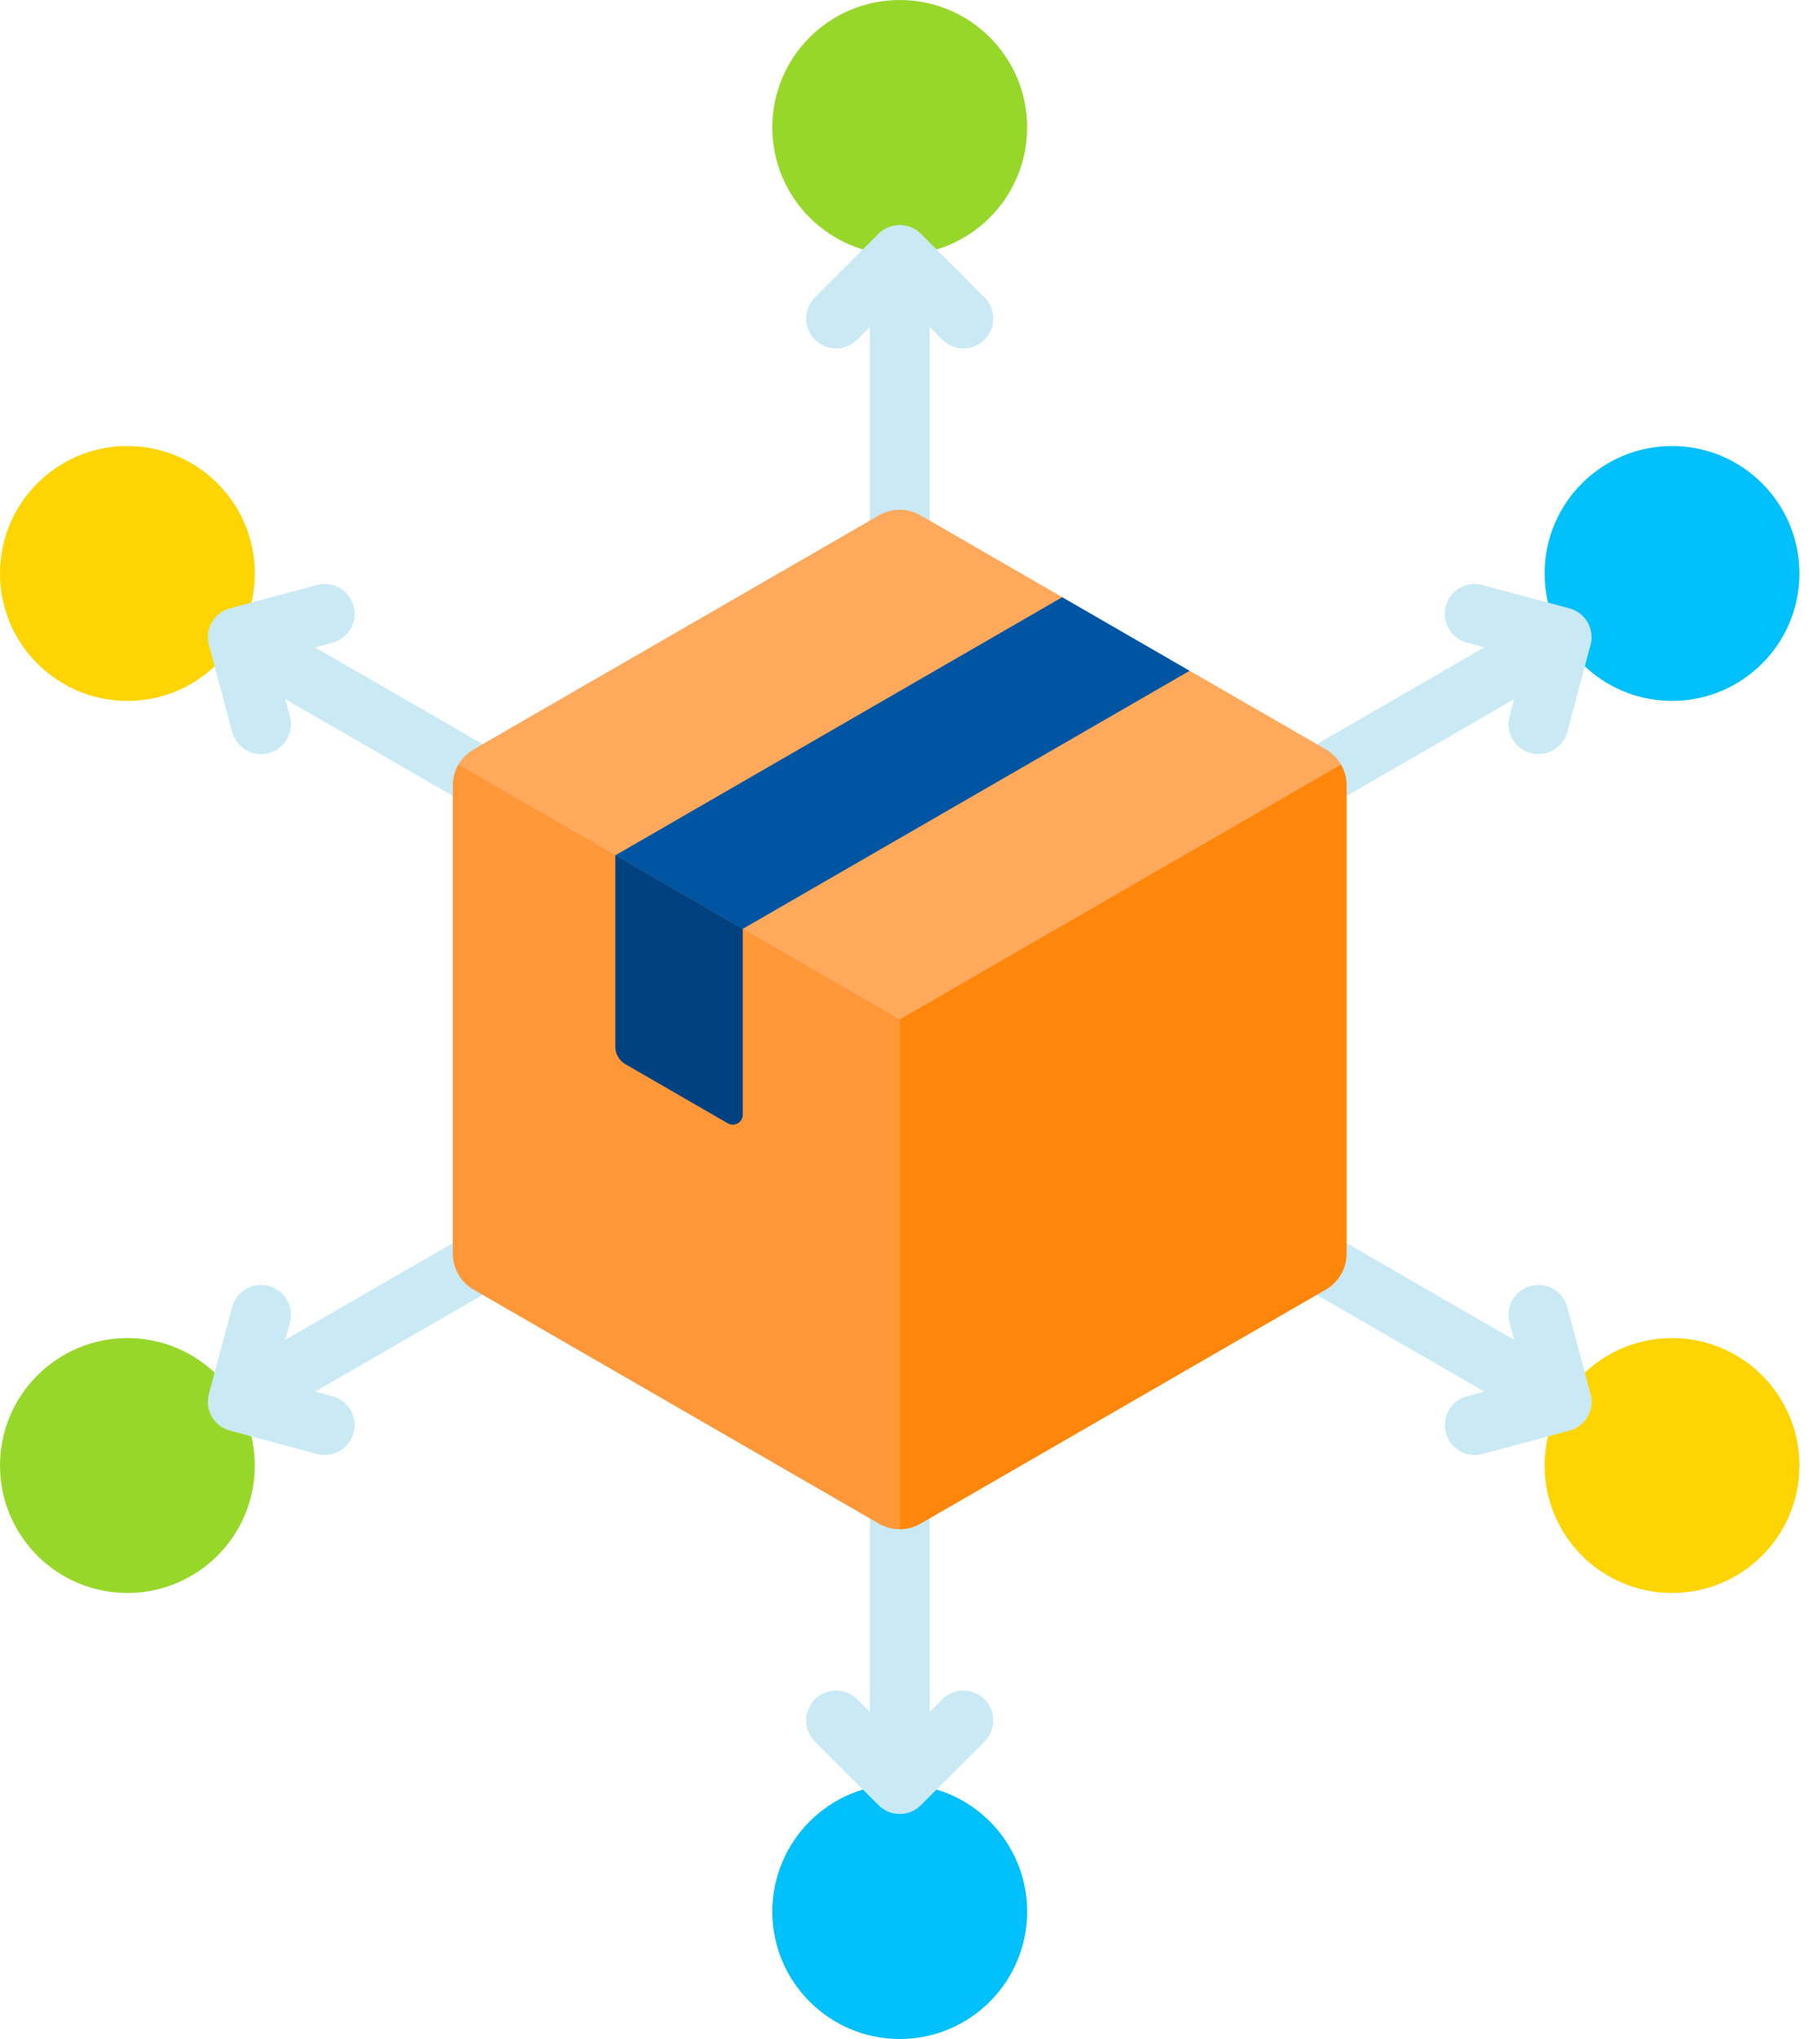
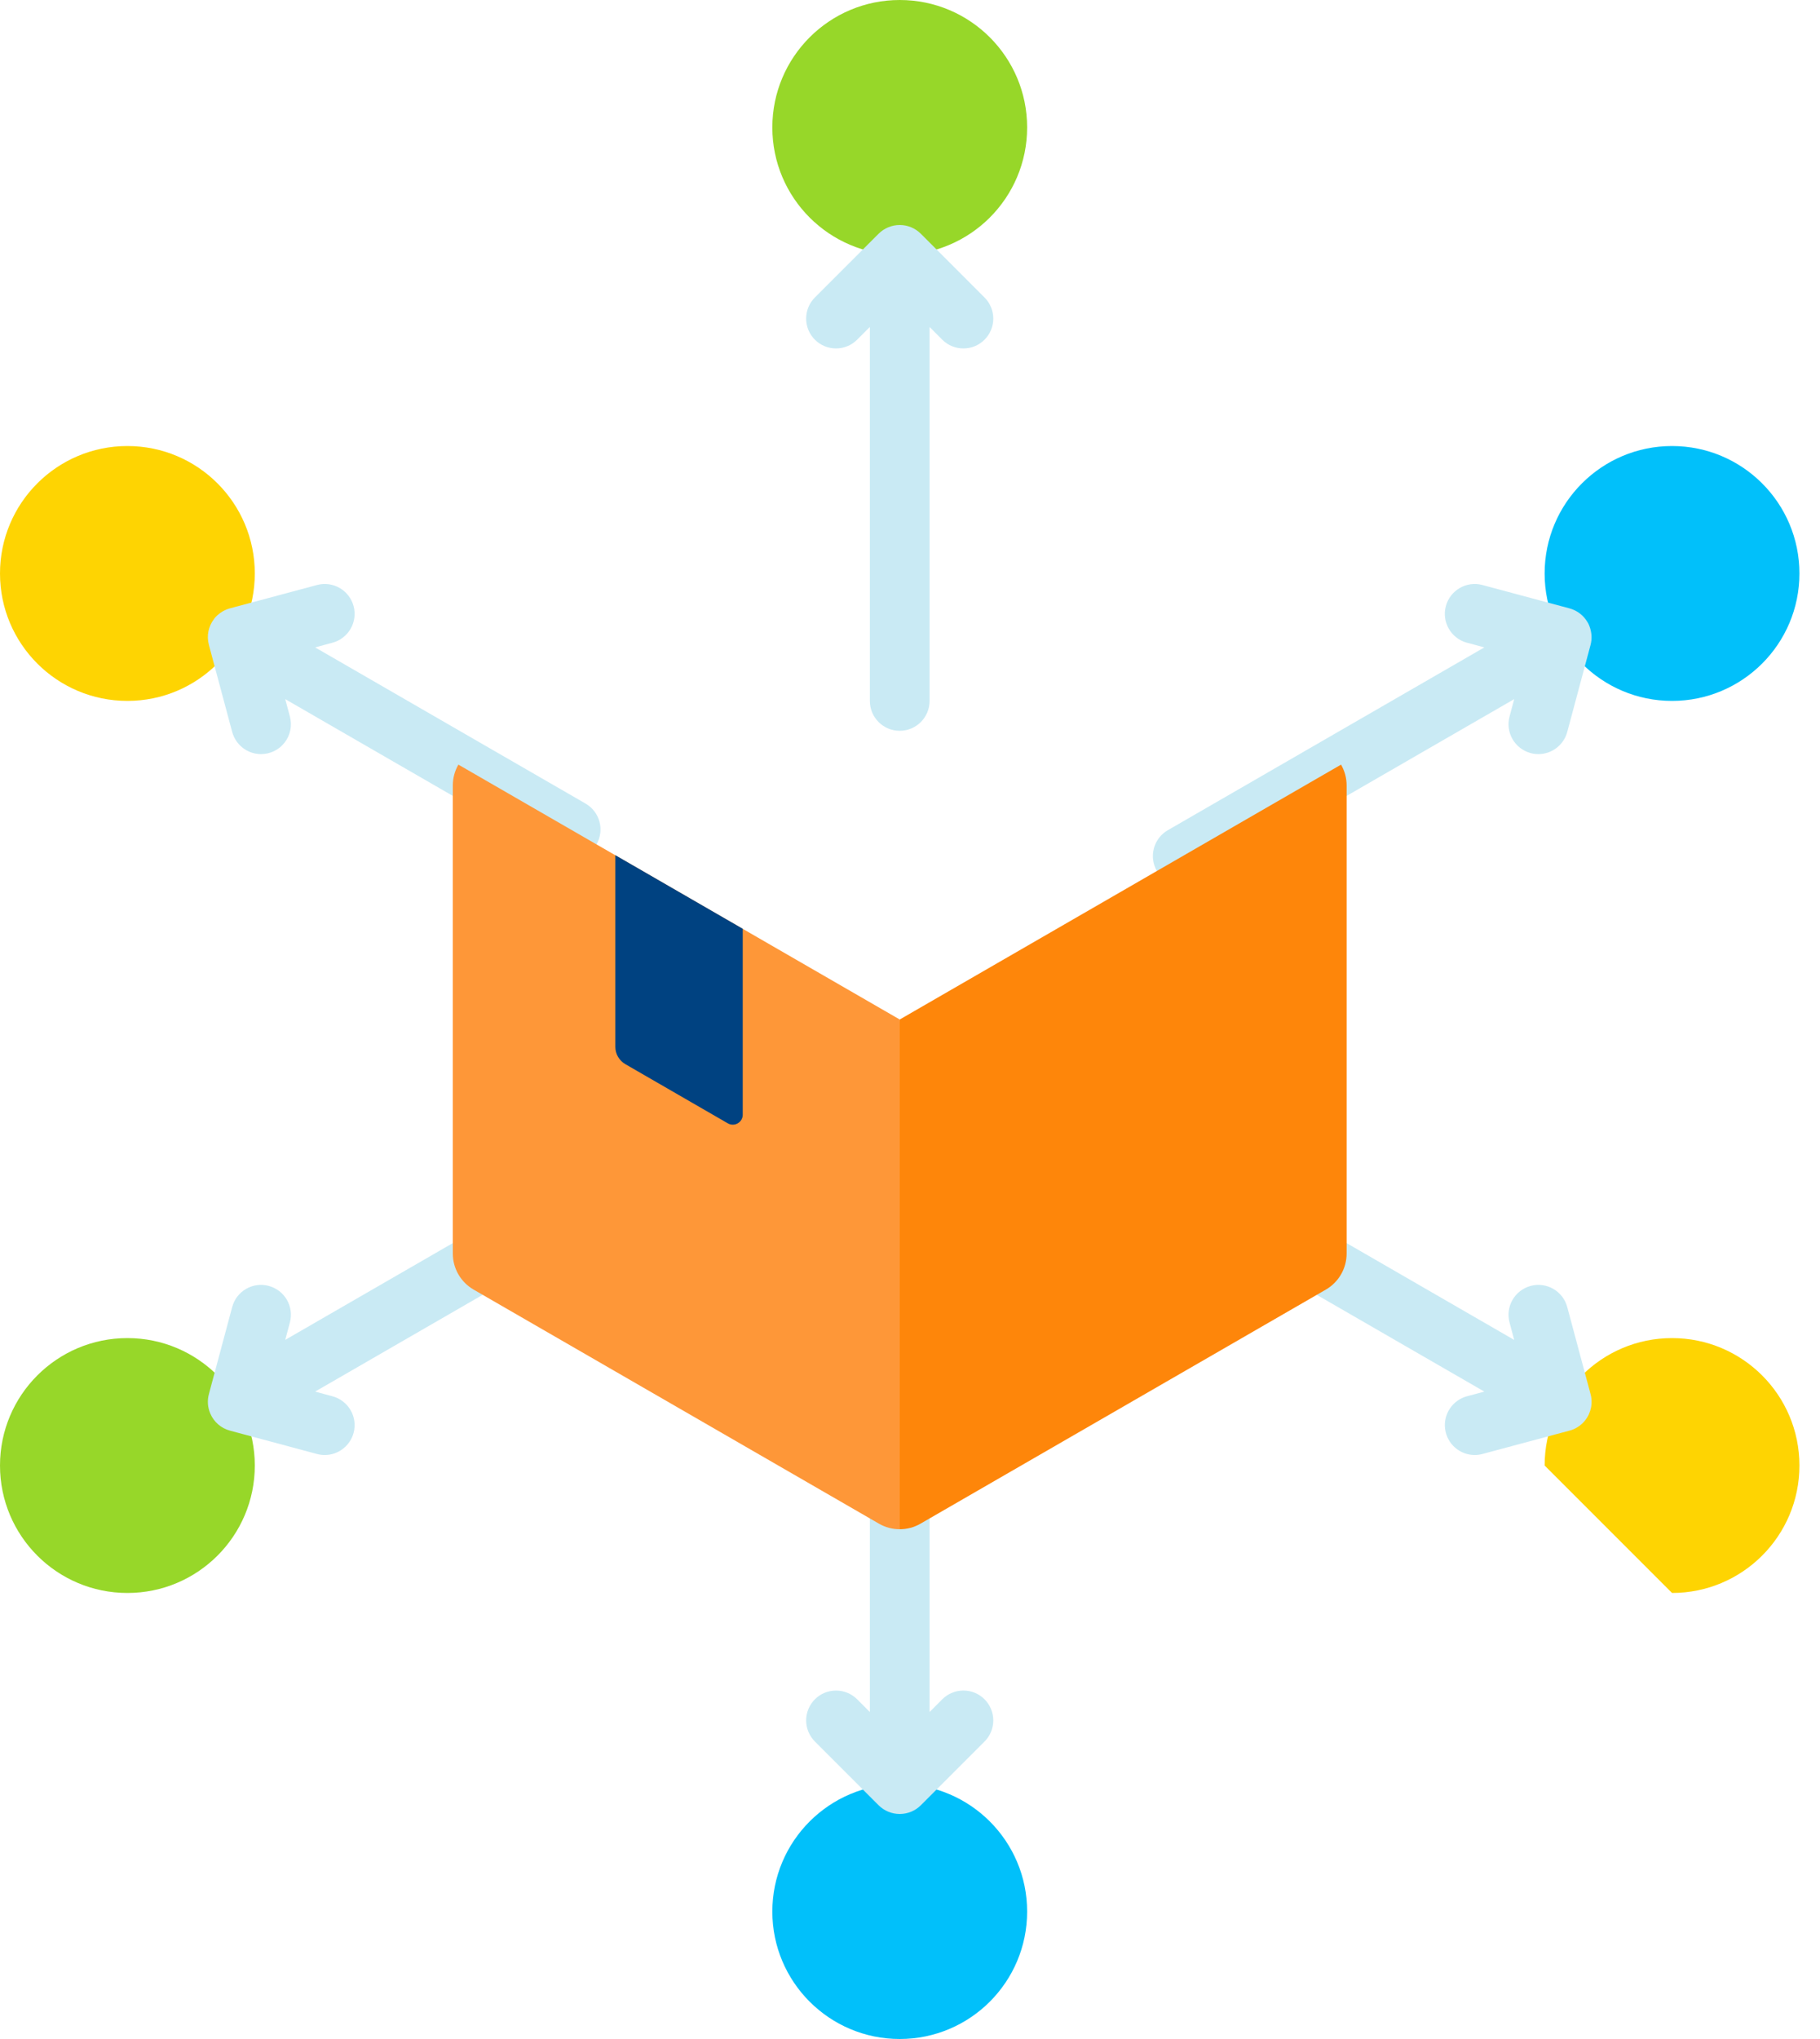
<svg xmlns="http://www.w3.org/2000/svg" width="50" height="56" viewBox="0 0 50 56" fill="none">
  <path d="M24.718 7C26.651 7 28.218 5.433 28.218 3.5C28.218 1.567 26.651 0 24.718 0C22.785 0 21.218 1.567 21.218 3.5C21.218 5.433 22.785 7 24.718 7Z" fill="#97D729" />
  <path d="M3.5 19.25C5.433 19.25 7 17.683 7 15.75C7 13.817 5.433 12.25 3.5 12.25C1.567 12.25 0 13.817 0 15.75C0 17.683 1.567 19.25 3.5 19.25Z" fill="#FED402" />
  <path d="M3.5 43.75C5.433 43.75 7 42.183 7 40.25C7 38.317 5.433 36.75 3.5 36.75C1.567 36.75 0 38.317 0 40.25C0 42.183 1.567 43.75 3.5 43.75Z" fill="#97D729" />
  <path d="M24.718 56C26.651 56 28.218 54.433 28.218 52.5C28.218 50.567 26.651 49 24.718 49C22.785 49 21.218 50.567 21.218 52.5C21.218 54.433 22.785 56 24.718 56Z" fill="#01C0FA" />
-   <path d="M45.935 43.75C47.868 43.75 49.435 42.183 49.435 40.25C49.435 38.317 47.868 36.75 45.935 36.75C44.002 36.75 42.435 38.317 42.435 40.25C42.435 42.183 44.002 43.75 45.935 43.75Z" fill="#FED402" />
+   <path d="M45.935 43.75C47.868 43.75 49.435 42.183 49.435 40.25C49.435 38.317 47.868 36.75 45.935 36.75C44.002 36.75 42.435 38.317 42.435 40.25Z" fill="#FED402" />
  <path d="M45.935 19.25C47.868 19.25 49.435 17.683 49.435 15.75C49.435 13.817 47.868 12.25 45.935 12.25C44.002 12.25 42.435 13.817 42.435 15.75C42.435 17.683 44.002 19.25 45.935 19.25Z" fill="#01C0FA" />
  <path d="M25.298 6.42C25.221 6.344 25.131 6.283 25.032 6.242C24.932 6.201 24.825 6.18 24.718 6.18C24.61 6.18 24.503 6.201 24.404 6.242C24.304 6.283 24.213 6.344 24.137 6.42L22.387 8.17C22.233 8.324 22.147 8.532 22.147 8.75C22.147 8.968 22.233 9.176 22.387 9.33C22.541 9.484 22.75 9.57 22.968 9.57C23.185 9.57 23.394 9.484 23.547 9.33L23.897 8.98V19.25C23.897 19.703 24.264 20.071 24.717 20.071C25.171 20.071 25.538 19.703 25.538 19.25V8.98L25.887 9.33C26.047 9.49 26.258 9.57 26.467 9.57C26.677 9.57 26.887 9.49 27.047 9.33C27.124 9.254 27.184 9.164 27.225 9.064C27.267 8.964 27.288 8.858 27.288 8.75C27.288 8.642 27.267 8.536 27.225 8.436C27.184 8.337 27.124 8.246 27.047 8.17L25.298 6.42ZM5.739 17.713L6.379 20.103C6.426 20.277 6.529 20.431 6.672 20.541C6.815 20.651 6.99 20.711 7.171 20.711C7.297 20.711 7.421 20.682 7.534 20.627C7.647 20.571 7.746 20.49 7.822 20.39C7.899 20.29 7.952 20.174 7.976 20.051C8.001 19.927 7.996 19.8 7.964 19.678L7.836 19.201L15.267 23.491C15.36 23.545 15.463 23.58 15.57 23.594C15.677 23.608 15.785 23.601 15.889 23.573C15.993 23.545 16.091 23.497 16.176 23.431C16.262 23.366 16.334 23.284 16.387 23.191C16.496 23.002 16.526 22.778 16.469 22.568C16.413 22.358 16.276 22.179 16.087 22.07L8.656 17.78L9.134 17.652C9.238 17.624 9.335 17.576 9.421 17.51C9.506 17.445 9.578 17.363 9.632 17.27C9.686 17.176 9.721 17.073 9.735 16.966C9.749 16.86 9.742 16.751 9.714 16.647C9.686 16.543 9.638 16.445 9.572 16.36C9.507 16.274 9.425 16.203 9.332 16.149C9.238 16.095 9.135 16.06 9.029 16.046C8.922 16.032 8.813 16.039 8.709 16.067L6.323 16.706C6.017 16.787 5.863 17.019 5.874 17.009C5.731 17.2 5.669 17.452 5.739 17.713ZM16.895 31.569L7.836 36.799L7.964 36.322C7.992 36.218 7.999 36.109 7.985 36.002C7.971 35.896 7.936 35.793 7.882 35.699C7.828 35.606 7.756 35.524 7.671 35.459C7.585 35.393 7.488 35.345 7.384 35.317C6.946 35.199 6.496 35.459 6.379 35.897L5.739 38.287C5.691 38.464 5.704 38.653 5.777 38.822L5.777 38.822C5.826 38.937 5.9 39.038 5.994 39.12C6.088 39.201 6.199 39.26 6.319 39.292L8.709 39.933C8.779 39.952 8.85 39.961 8.922 39.961C9.103 39.961 9.278 39.901 9.421 39.791C9.564 39.681 9.667 39.527 9.714 39.353C9.742 39.249 9.749 39.14 9.735 39.033C9.721 38.927 9.686 38.824 9.632 38.73C9.578 38.637 9.506 38.555 9.421 38.49C9.335 38.424 9.238 38.376 9.134 38.348L8.656 38.22L17.715 32.99C17.9 32.88 18.034 32.701 18.088 32.492C18.142 32.284 18.112 32.062 18.005 31.876C17.897 31.689 17.72 31.552 17.512 31.495C17.305 31.438 17.083 31.465 16.895 31.569ZM25.887 46.67L25.538 47.02V37.625C25.538 37.172 25.171 36.805 24.718 36.805C24.264 36.805 23.897 37.172 23.897 37.625V47.02L23.548 46.67C23.394 46.516 23.185 46.43 22.968 46.43C22.75 46.43 22.541 46.516 22.387 46.67C22.234 46.824 22.147 47.032 22.147 47.25C22.147 47.468 22.234 47.676 22.387 47.83L24.137 49.58C24.214 49.656 24.304 49.717 24.404 49.758C24.503 49.799 24.61 49.82 24.718 49.82C24.825 49.82 24.932 49.799 25.032 49.758C25.131 49.717 25.222 49.656 25.298 49.58L27.048 47.83C27.202 47.676 27.288 47.468 27.288 47.25C27.288 47.032 27.201 46.824 27.048 46.67C26.894 46.516 26.685 46.429 26.468 46.429C26.25 46.429 26.041 46.516 25.887 46.67ZM43.724 38.483V38.482C43.724 38.476 43.724 38.47 43.724 38.464L43.724 38.462L43.722 38.444L43.722 38.441L43.721 38.425L43.721 38.421L43.719 38.406L43.718 38.4C43.718 38.395 43.717 38.391 43.717 38.386L43.715 38.378C43.715 38.375 43.714 38.371 43.714 38.367L43.712 38.355C43.71 38.347 43.709 38.339 43.707 38.33L43.706 38.329C43.703 38.314 43.7 38.299 43.696 38.285L43.056 35.897C42.939 35.46 42.489 35.199 42.051 35.317C41.947 35.345 41.85 35.393 41.764 35.459C41.679 35.524 41.607 35.606 41.553 35.699C41.499 35.793 41.464 35.896 41.45 36.002C41.436 36.109 41.443 36.218 41.471 36.322L41.599 36.8L33.946 32.381C33.853 32.327 33.75 32.292 33.643 32.278C33.536 32.264 33.428 32.271 33.324 32.299C33.22 32.327 33.122 32.375 33.037 32.441C32.951 32.506 32.88 32.588 32.826 32.681C32.717 32.87 32.688 33.094 32.744 33.304C32.8 33.514 32.938 33.693 33.126 33.802L40.779 38.22L40.301 38.348C40.109 38.4 39.942 38.52 39.832 38.685C39.721 38.85 39.675 39.05 39.701 39.247C39.727 39.445 39.823 39.626 39.973 39.757C40.122 39.888 40.314 39.961 40.513 39.961C40.583 39.961 40.655 39.952 40.726 39.933L43.116 39.292C43.123 39.291 43.13 39.289 43.137 39.286L43.142 39.285L43.161 39.279L43.167 39.277L43.185 39.271L43.19 39.269C43.198 39.266 43.205 39.263 43.212 39.26H43.213C43.229 39.254 43.245 39.247 43.261 39.239L43.262 39.239L43.284 39.227L43.285 39.227C43.3 39.219 43.315 39.21 43.33 39.201L43.333 39.2C43.339 39.196 43.345 39.192 43.351 39.188L43.355 39.185C43.362 39.181 43.369 39.176 43.376 39.171L43.394 39.158L43.403 39.152L43.413 39.144L43.422 39.136L43.429 39.13C43.438 39.123 43.446 39.116 43.454 39.109L43.467 39.097C43.482 39.083 43.496 39.069 43.509 39.054L43.51 39.053C43.514 39.049 43.518 39.044 43.522 39.039L43.525 39.037C43.536 39.024 43.547 39.01 43.558 38.996L43.563 38.989L43.571 38.977L43.583 38.961L43.588 38.953L43.597 38.939L43.602 38.932C43.606 38.925 43.61 38.918 43.614 38.911L43.614 38.911L43.615 38.909L43.624 38.893L43.63 38.882L43.634 38.876L43.64 38.862L43.643 38.858L43.65 38.842L43.651 38.84C43.675 38.786 43.694 38.73 43.707 38.672L43.707 38.672C43.708 38.666 43.709 38.66 43.71 38.654L43.711 38.651L43.714 38.635L43.714 38.63L43.717 38.616L43.718 38.609L43.719 38.597L43.72 38.588L43.721 38.578L43.722 38.567L43.723 38.559L43.724 38.546L43.724 38.54L43.724 38.525L43.724 38.521L43.725 38.504V38.501C43.724 38.495 43.724 38.489 43.724 38.483ZM41.599 19.201L41.471 19.678C41.443 19.782 41.436 19.891 41.45 19.998C41.464 20.105 41.499 20.207 41.553 20.301C41.607 20.394 41.679 20.476 41.764 20.541C41.85 20.607 41.947 20.655 42.051 20.683C42.121 20.702 42.192 20.711 42.264 20.711C42.445 20.711 42.62 20.651 42.763 20.541C42.906 20.431 43.009 20.277 43.056 20.103L43.696 17.715C43.792 17.361 43.609 17.077 43.613 17.088C43.504 16.9 43.326 16.764 43.116 16.708L40.726 16.067C40.288 15.95 39.839 16.21 39.721 16.647C39.604 17.085 39.864 17.535 40.301 17.652L40.779 17.78L32.078 22.804C31.891 22.913 31.755 23.092 31.7 23.302C31.644 23.511 31.674 23.734 31.782 23.921C31.89 24.109 32.069 24.246 32.278 24.303C32.487 24.36 32.71 24.331 32.898 24.224L41.599 19.201Z" fill="#C9EAF4" />
-   <path d="M36.842 21C36.742 20.827 36.598 20.683 36.425 20.582L32.683 18.422L29.982 18.375L29.183 16.401L25.289 14.153C25.115 14.053 24.918 14 24.718 14C24.518 14 24.321 14.053 24.148 14.153L13.011 20.582C12.838 20.682 12.694 20.826 12.594 21L24.718 29.75L36.842 21Z" fill="#FEA95C" />
  <path d="M24.718 28L22.968 35L24.718 42C24.915 42 25.112 41.949 25.288 41.847L36.425 35.418C36.598 35.318 36.742 35.173 36.842 35C36.942 34.827 36.995 34.63 36.995 34.429V21.57C36.995 21.367 36.941 21.171 36.842 21L24.718 28Z" fill="#FE860A" />
  <path d="M12.593 21C12.493 21.173 12.44 21.37 12.44 21.57V34.429C12.44 34.63 12.493 34.827 12.593 35C12.693 35.173 12.838 35.318 13.011 35.418L24.147 41.847C24.321 41.947 24.517 42 24.718 42V28L12.593 21Z" fill="#FE9738" />
-   <path d="M20.405 25.511L32.682 18.423L29.182 16.402L16.905 23.491L20.405 25.511Z" fill="#0055A3" />
  <path d="M20.405 25.509L16.905 23.488V28.752C16.905 28.848 16.93 28.942 16.979 29.025C17.026 29.108 17.096 29.177 17.179 29.226L19.995 30.852C20.177 30.957 20.405 30.825 20.405 30.615V25.509Z" fill="#004281" />
</svg>